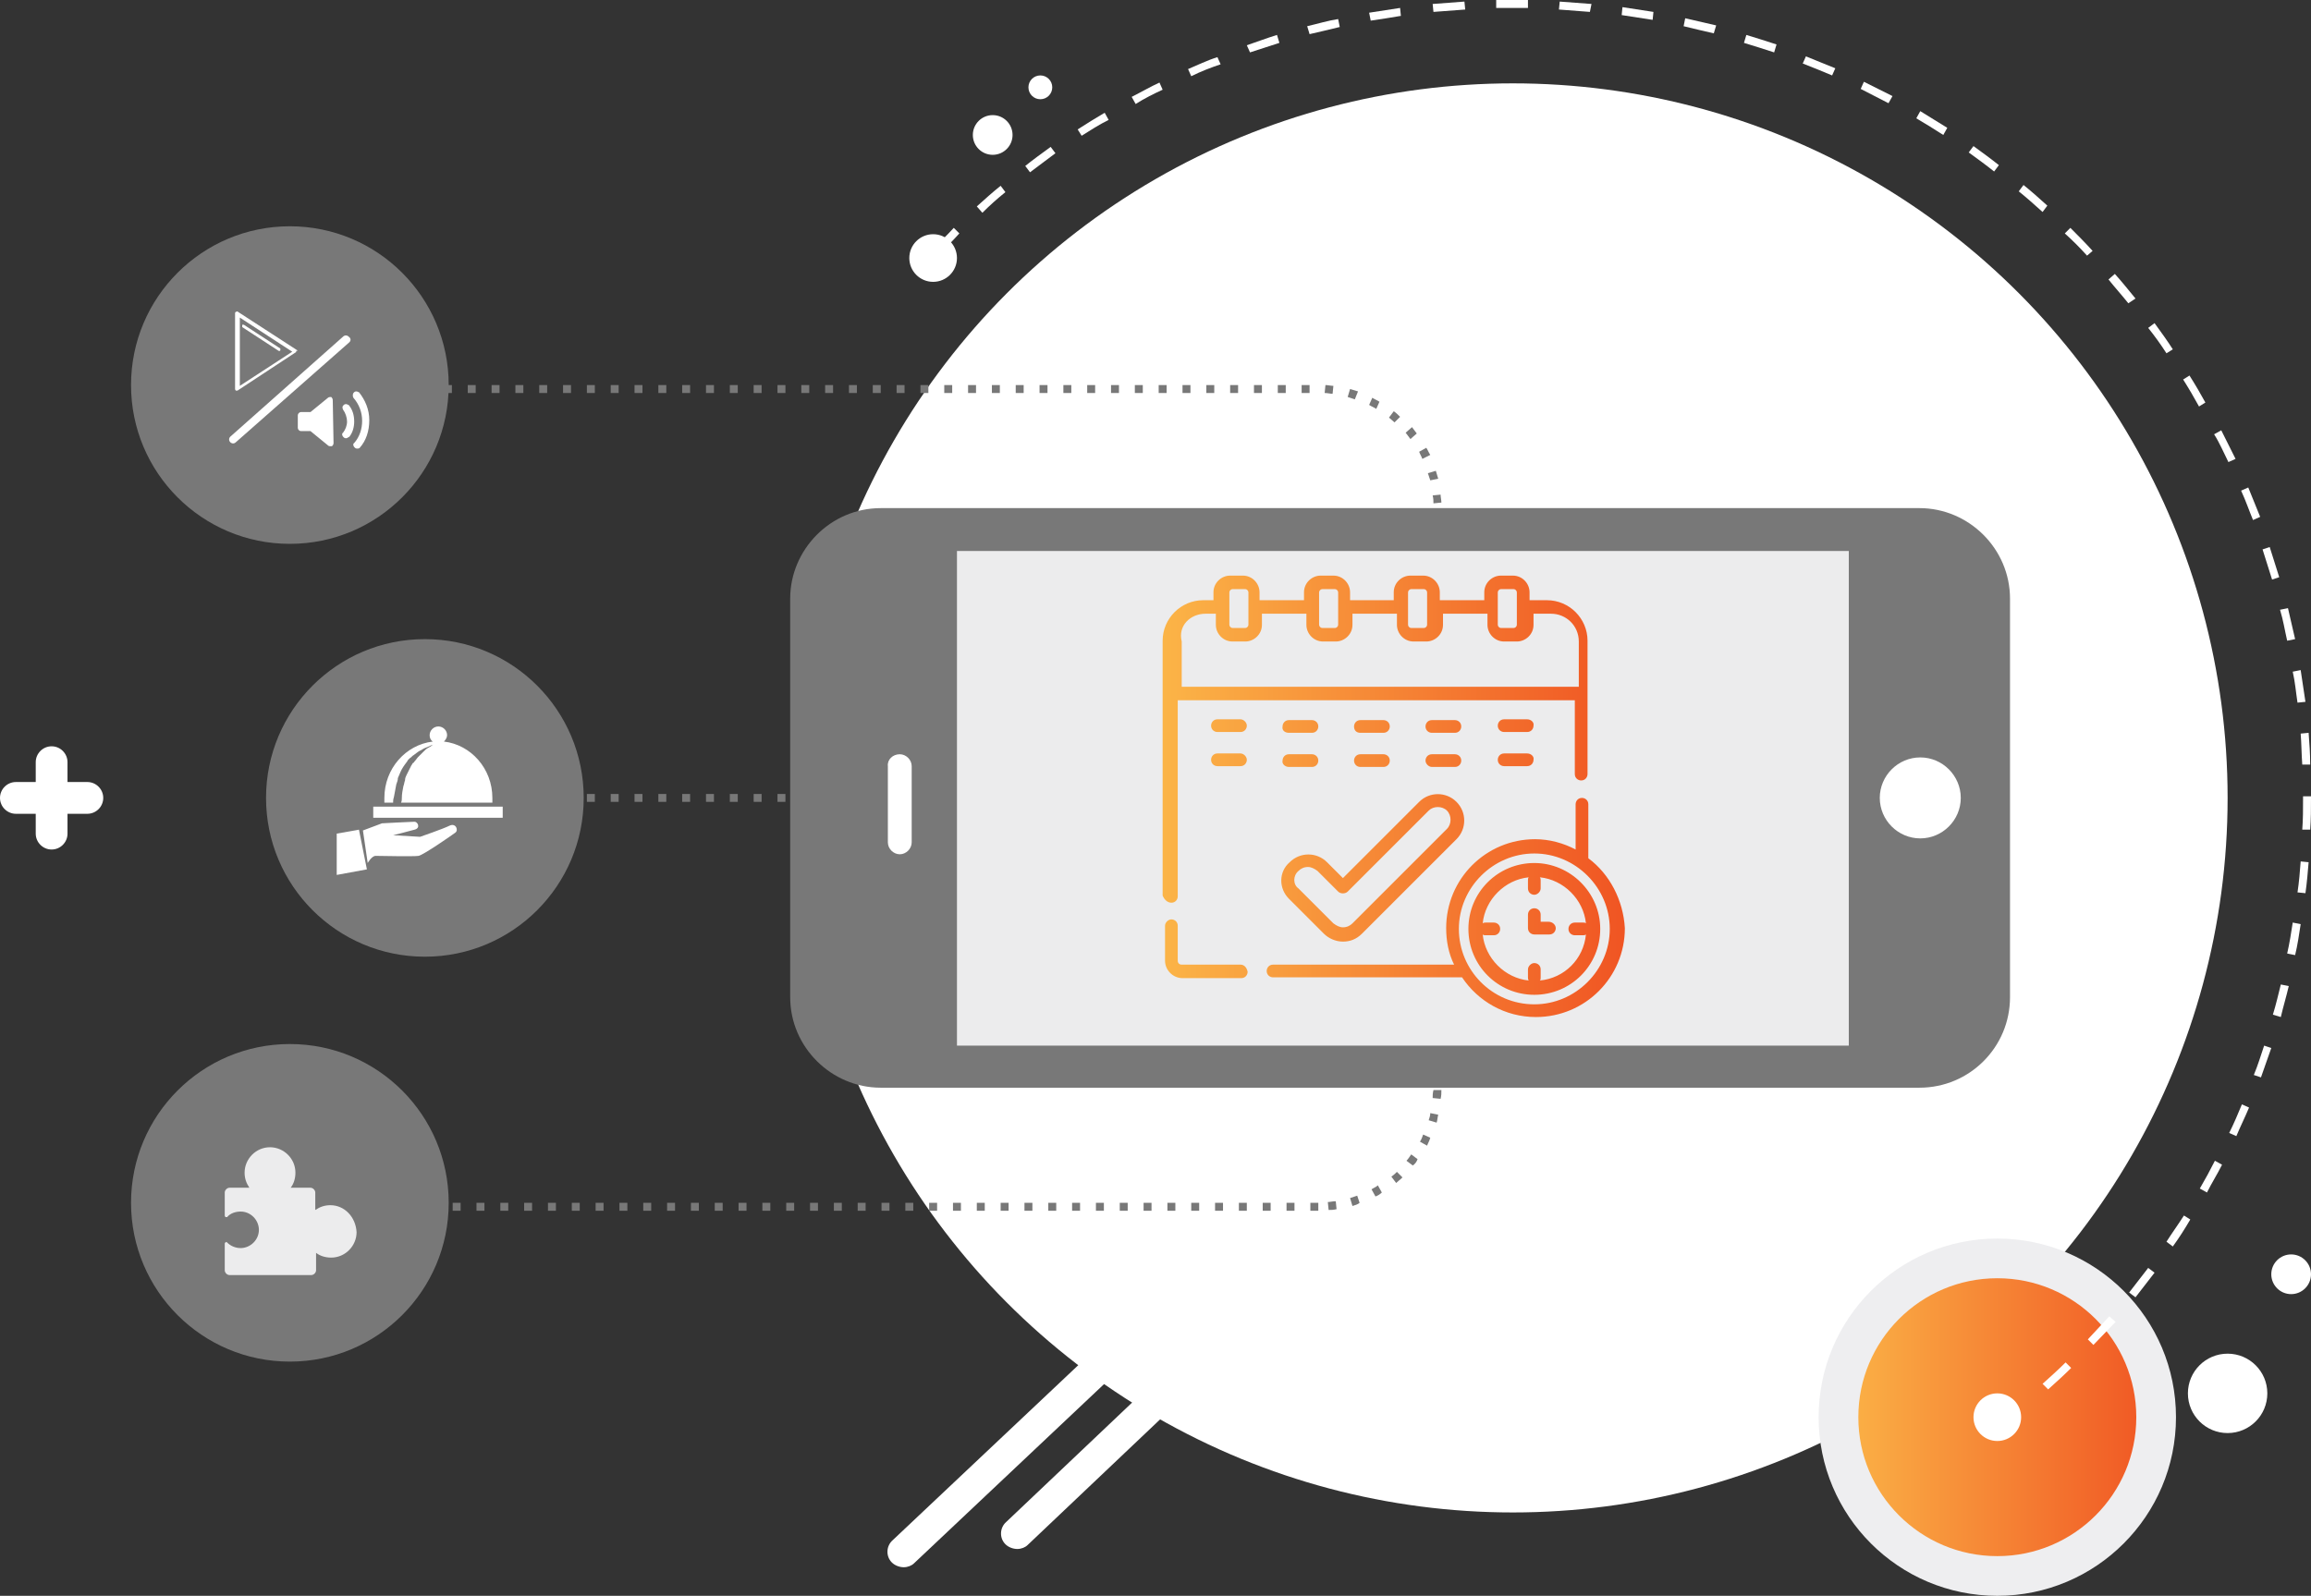
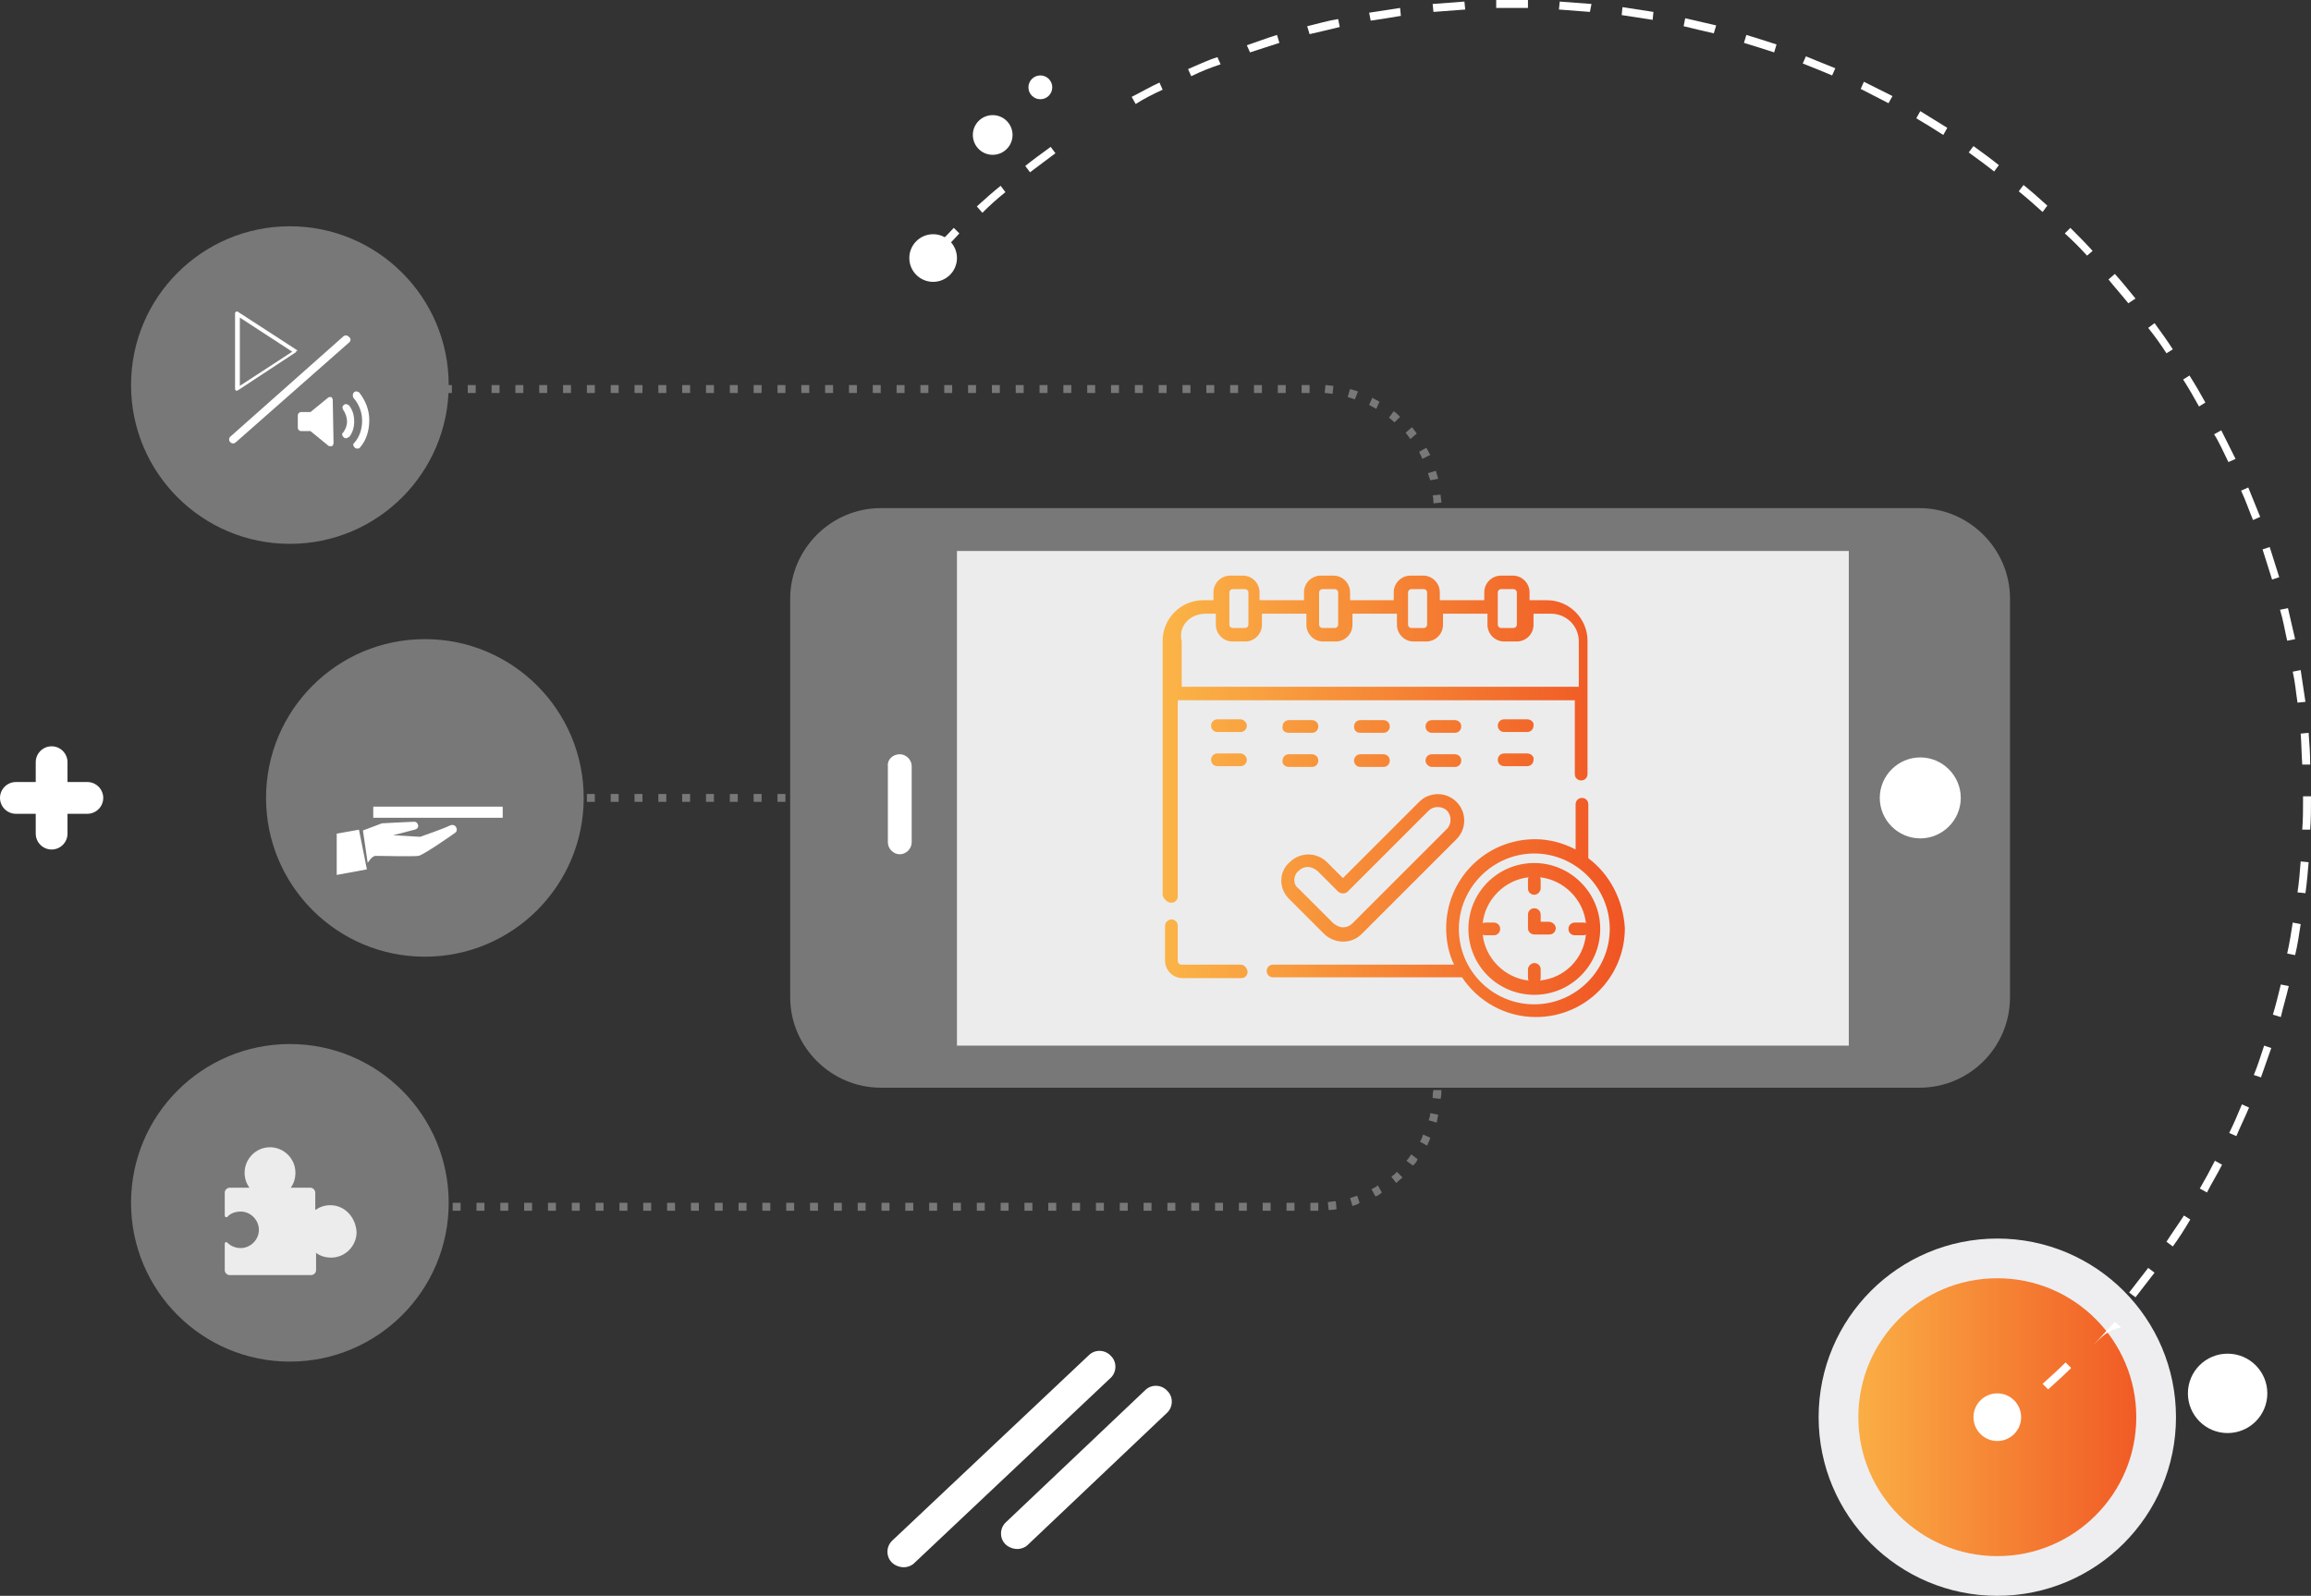
<svg xmlns="http://www.w3.org/2000/svg" version="1.1" id="Layer_1" x="0px" y="0px" viewBox="0 0 291 201" style="enable-background:new 0 0 291 201;" xml:space="preserve">
  <rect x="0" y="0" width="291" height="201" fill="#333333" stroke="none" />
  <style type="text/css">
	.st0{fill:#FFFFFF;}
	.st1{fill:url(#SVGID_1_);stroke:#EEEEF0;stroke-width:5;stroke-miterlimit:10;}
	.st2{fill:#787878;}
	.st3{fill:#ECECED;}
	.st4{fill:url(#SVGID_2_);}
</style>
  <g id="_x33_-5">
    <g id="White_8_">
      <g>
        <path class="st0" d="M113.8,197.4c-0.5,0-1.1-0.2-1.5-0.6c-0.8-0.8-0.7-2.1,0.1-2.8l24.7-23.3c0.8-0.8,2.1-0.7,2.8,0.1     c0.8,0.8,0.7,2.1-0.1,2.8l-24.7,23.3C114.8,197.2,114.3,197.4,113.8,197.4z" />
        <path class="st0" d="M128.1,195.1c-0.5,0-1.1-0.2-1.5-0.6c-0.8-0.8-0.7-2.1,0.1-2.8l17.5-16.6c0.8-0.8,2.1-0.7,2.8,0.1     c0.8,0.8,0.7,2.1-0.1,2.8l-17.5,16.6C129.1,194.9,128.6,195.1,128.1,195.1z" />
      </g>
      <path class="st0" d="M11,98.5H8.5V96c0-1.1-0.9-2-2-2s-2,0.9-2,2v2.5H2c-1.1,0-2,0.9-2,2s0.9,2,2,2h2.5v2.5c0,1.1,0.9,2,2,2    s2-0.9,2-2v-2.5H11c1.1,0,2-0.9,2-2S12.1,98.5,11,98.5z" />
-       <circle class="st0" cx="190.5" cy="100.5" r="90" />
      <linearGradient id="SVGID_1_" gradientUnits="userSpaceOnUse" x1="231.5" y1="178.5" x2="271.5" y2="178.5">
        <stop offset="0" style="stop-color:#FBB447" />
        <stop offset="1" style="stop-color:#F05523" />
      </linearGradient>
      <circle class="st1" cx="251.5" cy="178.5" r="20" />
      <circle class="st0" cx="125" cy="17" r="2.5" />
      <circle class="st0" cx="131" cy="11" r="1.5" />
      <circle class="st0" cx="251.5" cy="178.5" r="3" />
      <circle class="st0" cx="117.5" cy="32.5" r="3" />
      <g>
        <path class="st0" d="M257.9,175l-0.7-0.7c1-0.9,2-1.8,2.9-2.7l0.7,0.7C259.9,173.2,258.9,174.1,257.9,175z" />
-         <path class="st0" d="M263.6,169.4l-0.7-0.7c0.9-1,1.8-1.9,2.7-2.9l0.8,0.7C265.4,167.5,264.5,168.5,263.6,169.4z" />
+         <path class="st0" d="M263.6,169.4c0.9-1,1.8-1.9,2.7-2.9l0.8,0.7C265.4,167.5,264.5,168.5,263.6,169.4z" />
        <path class="st0" d="M268.9,163.4l-0.8-0.6c0.8-1,1.6-2.1,2.4-3.1l0.8,0.6C270.5,161.3,269.7,162.4,268.9,163.4z" />
        <path class="st0" d="M273.6,157l-0.8-0.6c0.7-1.1,1.5-2.2,2.2-3.3l0.8,0.5C275.1,154.8,274.4,155.9,273.6,157z" />
        <path class="st0" d="M277.9,150.2l-0.9-0.5c0.7-1.2,1.3-2.3,1.9-3.5l0.9,0.5C279.2,147.9,278.5,149,277.9,150.2z" />
        <path class="st0" d="M281.6,143.1l-0.9-0.4c0.6-1.2,1.1-2.4,1.6-3.6l0.9,0.4C282.7,140.7,282.1,141.9,281.6,143.1z" />
        <path class="st0" d="M284.7,135.7l-0.9-0.3c0.5-1.2,0.9-2.5,1.3-3.7l0.9,0.3C285.6,133.2,285.1,134.5,284.7,135.7z" />
        <path class="st0" d="M287.2,128.1l-1-0.3c0.4-1.3,0.7-2.6,1-3.8l1,0.2C287.9,125.5,287.5,126.8,287.2,128.1z" />
        <path class="st0" d="M289,120.3l-1-0.2c0.3-1.3,0.5-2.6,0.7-3.9l1,0.2C289.5,117.7,289.3,119.1,289,120.3z" />
        <path class="st0" d="M290.3,112.5l-1-0.1c0.2-1.3,0.3-2.6,0.4-3.9l1,0.1C290.6,109.8,290.5,111.1,290.3,112.5z" />
        <path class="st0" d="M290.9,104.5l-1,0c0.1-1.3,0.1-2.6,0.1-4v-0.2h1v0.2C291,101.8,291,103.2,290.9,104.5z" />
        <path class="st0" d="M289.9,96.3c-0.1-1.3-0.1-2.7-0.2-3.9l1-0.1c0.1,1.3,0.2,2.7,0.2,4L289.9,96.3z" />
        <path class="st0" d="M289.3,88.5c-0.2-1.3-0.3-2.6-0.6-3.9l1-0.2c0.2,1.3,0.4,2.6,0.6,4L289.3,88.5z" />
        <path class="st0" d="M288,80.7c-0.3-1.3-0.5-2.6-0.9-3.9l1-0.2c0.3,1.3,0.6,2.6,0.9,3.9L288,80.7z" />
        <path class="st0" d="M286.1,73c-0.4-1.3-0.8-2.5-1.2-3.8l0.9-0.3c0.4,1.3,0.8,2.5,1.2,3.8L286.1,73z" />
        <path class="st0" d="M283.7,65.5c-0.5-1.2-0.9-2.4-1.5-3.7l0.9-0.4c0.5,1.2,1,2.5,1.5,3.7L283.7,65.5z" />
        <path class="st0" d="M280.6,58.2c-0.6-1.2-1.1-2.4-1.8-3.5l0.9-0.5c0.6,1.2,1.2,2.4,1.8,3.6L280.6,58.2z" />
        <path class="st0" d="M276.9,51.2c-0.6-1.1-1.3-2.3-2-3.4l0.8-0.5c0.7,1.1,1.4,2.3,2,3.4L276.9,51.2z" />
        <path class="st0" d="M272.8,44.5c-0.7-1.1-1.5-2.2-2.3-3.2l0.8-0.6c0.8,1.1,1.6,2.2,2.3,3.3L272.8,44.5z" />
        <path class="st0" d="M268,38.2c-0.8-1-1.7-2-2.5-3l0.8-0.7c0.9,1,1.7,2,2.6,3.1L268,38.2z" />
        <path class="st0" d="M118,32.3l-0.7-0.7c0.9-1,1.9-1.9,2.8-2.9l0.7,0.7C119.9,30.4,118.9,31.4,118,32.3z" />
        <path class="st0" d="M262.8,32.2c-0.9-1-1.8-1.9-2.8-2.8l0.7-0.7c0.9,0.9,1.9,1.9,2.8,2.9L262.8,32.2z" />
        <path class="st0" d="M123.7,26.8L123,26c1-0.9,2-1.8,3-2.6l0.6,0.8C125.6,25,124.6,25.9,123.7,26.8z" />
        <path class="st0" d="M257.2,26.7c-1-0.9-2-1.8-3-2.6l0.6-0.8c1,0.8,2,1.7,3,2.6L257.2,26.7z" />
        <path class="st0" d="M129.7,21.7l-0.6-0.8c1-0.8,2.1-1.6,3.2-2.4l0.6,0.8C131.8,20.1,130.8,20.9,129.7,21.7z" />
        <path class="st0" d="M251.1,21.6c-1-0.8-2.1-1.6-3.2-2.4l0.6-0.8c1.1,0.8,2.2,1.6,3.2,2.4L251.1,21.6z" />
-         <path class="st0" d="M136.2,17.1l-0.5-0.8c1.1-0.7,2.2-1.4,3.4-2.1l0.5,0.9C138.4,15.7,137.3,16.4,136.2,17.1z" />
        <path class="st0" d="M244.7,17c-1.1-0.7-2.2-1.4-3.4-2.1l0.5-0.9c1.1,0.7,2.3,1.4,3.4,2.1L244.7,17z" />
        <path class="st0" d="M143,13.1l-0.5-0.9c1.2-0.6,2.4-1.3,3.5-1.8l0.4,0.9C145.3,11.8,144.1,12.4,143,13.1z" />
        <path class="st0" d="M237.8,13c-1.2-0.6-2.3-1.2-3.5-1.8l0.4-0.9c1.2,0.6,2.4,1.2,3.6,1.8L237.8,13z" />
        <path class="st0" d="M150,9.6l-0.4-0.9c1.2-0.5,2.4-1.1,3.7-1.5l0.4,0.9C152.5,8.5,151.2,9,150,9.6z" />
        <path class="st0" d="M230.7,9.5c-1.2-0.5-2.4-1-3.7-1.5l0.4-0.9c1.2,0.5,2.5,1,3.7,1.5L230.7,9.5z" />
        <path class="st0" d="M157.4,6.6L157,5.7c1.2-0.4,2.5-0.9,3.8-1.3l0.3,1C159.9,5.8,158.6,6.2,157.4,6.6z" />
        <path class="st0" d="M223.4,6.6c-1.2-0.4-2.5-0.8-3.8-1.2l0.3-1c1.3,0.4,2.6,0.8,3.8,1.2L223.4,6.6z" />
        <path class="st0" d="M164.9,4.3l-0.3-1c1.3-0.3,2.6-0.7,3.9-0.9l0.2,1C167.5,3.7,166.2,4,164.9,4.3z" />
        <path class="st0" d="M215.8,4.2c-1.3-0.3-2.6-0.6-3.8-0.9l0.2-1c1.3,0.3,2.6,0.6,3.9,0.9L215.8,4.2z" />
        <path class="st0" d="M172.6,2.6l-0.2-1c1.3-0.2,2.6-0.4,3.9-0.6l0.1,1C175.3,2.2,173.9,2.4,172.6,2.6z" />
        <path class="st0" d="M208.1,2.5c-1.3-0.2-2.6-0.4-3.9-0.6l0.1-1c1.3,0.2,2.6,0.4,3.9,0.6L208.1,2.5z" />
        <path class="st0" d="M180.5,1.5l-0.1-1c1.3-0.1,2.7-0.2,4-0.3l0.1,1C183.1,1.3,181.8,1.4,180.5,1.5z" />
        <path class="st0" d="M200.2,1.5c-1.3-0.1-2.6-0.2-3.9-0.3l0.1-1c1.3,0.1,2.7,0.2,4,0.3L200.2,1.5z" />
        <path class="st0" d="M188.4,1l0-1c1.3,0,2.7,0,4,0l0,1C191,1,189.7,1,188.4,1z" />
      </g>
      <circle class="st0" cx="280.5" cy="175.5" r="5" />
-       <circle class="st0" cx="288.5" cy="160.5" r="2.5" />
    </g>
    <g>
      <g>
        <path class="st2" d="M166,152.5h-1v-1h1V152.5z M163,152.5h-1v-1h1V152.5z M160,152.5h-1v-1h1V152.5z M157,152.5h-1v-1h1V152.5z      M154,152.5h-1v-1h1V152.5z M151,152.5h-1v-1h1V152.5z M148,152.5h-1v-1h1V152.5z M145,152.5h-1v-1h1V152.5z M142,152.5h-1v-1h1     V152.5z M139,152.5h-1v-1h1V152.5z M136,152.5h-1v-1h1V152.5z M133,152.5h-1v-1h1V152.5z M130,152.5h-1v-1h1V152.5z M127,152.5     h-1v-1h1V152.5z M124,152.5h-1v-1h1V152.5z M121,152.5h-1v-1h1V152.5z M118,152.5h-1v-1h1V152.5z M115,152.5h-1v-1h1V152.5z      M112,152.5h-1v-1h1V152.5z M109,152.5h-1v-1h1V152.5z M106,152.5h-1v-1h1V152.5z M103,152.5h-1v-1h1V152.5z M100,152.5h-1v-1h1     V152.5z M97,152.5h-1v-1h1V152.5z M94,152.5h-1v-1h1V152.5z M91,152.5h-1v-1h1V152.5z M88,152.5h-1v-1h1V152.5z M85,152.5h-1v-1     h1V152.5z M82,152.5h-1v-1h1V152.5z M79,152.5h-1v-1h1V152.5z M76,152.5h-1v-1h1V152.5z M73,152.5h-1v-1h1V152.5z M70,152.5h-1     v-1h1V152.5z M67,152.5h-1v-1h1V152.5z M64,152.5h-1v-1h1V152.5z M61,152.5h-1v-1h1V152.5z M58,152.5h-1v-1h1V152.5z M55,152.5     h-1v-1h1V152.5z M52,152.5h-1v-1h1V152.5z M49,152.5h-1v-1h1V152.5z M46,152.5h-1v-1h1V152.5z M43,152.5h-1v-1h1V152.5z      M40,152.5h-1v-1h1V152.5z M167.3,152.4l-0.1-1c0.3,0,0.6-0.1,1-0.1l0.1,1C167.9,152.4,167.6,152.4,167.3,152.4z M170.3,151.9     l-0.3-1c0.3-0.1,0.6-0.2,0.9-0.3l0.3,0.9C171,151.7,170.6,151.8,170.3,151.9z M173.2,150.7l-0.5-0.9c0.3-0.2,0.6-0.3,0.8-0.5     l0.5,0.9C173.8,150.4,173.5,150.6,173.2,150.7z M175.8,149l-0.6-0.8c0.3-0.2,0.5-0.4,0.7-0.6l0.7,0.7     C176.3,148.6,176,148.8,175.8,149z M177.9,146.8l-0.8-0.6c0.2-0.2,0.4-0.5,0.6-0.8l0.8,0.6C178.4,146.3,178.2,146.6,177.9,146.8z      M179.7,144.3l-0.9-0.5c0.2-0.3,0.3-0.6,0.4-0.9l0.9,0.4C180,143.7,179.8,144,179.7,144.3z M180.9,141.4l-1-0.3     c0.1-0.3,0.2-0.6,0.2-0.9l1,0.2C181,140.8,181,141.1,180.9,141.4z M181.4,138.4l-1-0.1c0-0.3,0-0.6,0.1-1l1,0     C181.5,137.7,181.5,138,181.4,138.4z M181.5,135.3h-1v-1h1V135.3z M181.5,132.3h-1v-1h1V132.3z M181.5,129.3h-1v-1h1V129.3z      M181.5,126.3h-1v-1h1V126.3z M181.5,123.3h-1v-1h1V123.3z M181.5,120.3h-1v-1h1V120.3z M181.5,117.3h-1v-1h1V117.3z      M181.5,114.3h-1v-1h1V114.3z M181.5,111.3h-1v-1h1V111.3z M181.5,108.3h-1v-1h1V108.3z M181.5,105.3h-1v-1h1V105.3z      M181.5,102.3h-1v-1h1V102.3z M181.5,99.3h-1v-1h1V99.3z M181.5,96.3h-1v-1h1V96.3z M181.5,93.3h-1v-1h1V93.3z M181.5,90.3h-1v-1     h1V90.3z M181.5,87.3h-1v-1h1V87.3z M181.5,84.3h-1v-1h1V84.3z M181.5,81.3h-1v-1h1V81.3z M181.5,78.3h-1v-1h1V78.3z M181.5,75.3     h-1v-1h1V75.3z M181.5,72.3h-1v-1h1V72.3z M181.5,69.3h-1v-1h1V69.3z M181.5,66.3h-1v-1h1V66.3z M180.5,63.4c0-0.3,0-0.6-0.1-1     l1-0.1c0,0.3,0.1,0.7,0.1,1L180.5,63.4z M180.1,60.5c-0.1-0.3-0.2-0.6-0.3-0.9l1-0.3c0.1,0.3,0.2,0.7,0.3,1L180.1,60.5z      M179.1,57.8c-0.1-0.3-0.3-0.6-0.4-0.9l0.9-0.5c0.2,0.3,0.3,0.6,0.5,0.9L179.1,57.8z M177.6,55.3c-0.2-0.3-0.4-0.5-0.6-0.8     l0.8-0.7c0.2,0.3,0.4,0.5,0.6,0.8L177.6,55.3z M175.6,53.2c-0.2-0.2-0.5-0.4-0.7-0.6l0.6-0.8c0.3,0.2,0.5,0.4,0.8,0.7L175.6,53.2     z M173.3,51.5c-0.3-0.2-0.6-0.3-0.9-0.5l0.4-0.9c0.3,0.2,0.6,0.3,0.9,0.5L173.3,51.5z M170.6,50.3c-0.3-0.1-0.6-0.2-0.9-0.3     l0.3-1c0.3,0.1,0.7,0.2,1,0.3L170.6,50.3z M167.8,49.6c-0.3,0-0.6-0.1-1-0.1l0.1-1c0.3,0,0.7,0.1,1,0.1L167.8,49.6z M164.9,49.5     h-1v-1h1V49.5z M161.9,49.5h-1v-1h1V49.5z M158.9,49.5h-1v-1h1V49.5z M155.9,49.5h-1v-1h1V49.5z M152.9,49.5h-1v-1h1V49.5z      M149.9,49.5h-1v-1h1V49.5z M146.9,49.5h-1v-1h1V49.5z M143.9,49.5h-1v-1h1V49.5z M140.9,49.5h-1v-1h1V49.5z M137.9,49.5h-1v-1h1     V49.5z M134.9,49.5h-1v-1h1V49.5z M131.9,49.5h-1v-1h1V49.5z M128.9,49.5h-1v-1h1V49.5z M125.9,49.5h-1v-1h1V49.5z M122.9,49.5     h-1v-1h1V49.5z M119.9,49.5h-1v-1h1V49.5z M116.9,49.5h-1v-1h1V49.5z M113.9,49.5h-1v-1h1V49.5z M110.9,49.5h-1v-1h1V49.5z      M107.9,49.5h-1v-1h1V49.5z M104.9,49.5h-1v-1h1V49.5z M101.9,49.5h-1v-1h1V49.5z M98.9,49.5h-1v-1h1V49.5z M95.9,49.5h-1v-1h1     V49.5z M92.9,49.5h-1v-1h1V49.5z M89.9,49.5h-1v-1h1V49.5z M86.9,49.5h-1v-1h1V49.5z M83.9,49.5h-1v-1h1V49.5z M80.9,49.5h-1v-1     h1V49.5z M77.9,49.5h-1v-1h1V49.5z M74.9,49.5h-1v-1h1V49.5z M71.9,49.5h-1v-1h1V49.5z M68.9,49.5h-1v-1h1V49.5z M65.9,49.5h-1     v-1h1V49.5z M62.9,49.5h-1v-1h1V49.5z M59.9,49.5h-1v-1h1V49.5z M56.9,49.5h-1v-1h1V49.5z M53.9,49.5h-1v-1h1V49.5z M50.9,49.5     h-1v-1h1V49.5z M47.9,49.5h-1v-1h1V49.5z M44.9,49.5h-1v-1h1V49.5z M41.9,49.5h-1v-1h1V49.5z M38.9,49.5h-1v-1h1V49.5z      M107.9,101h-1v-1h1V101z M104.9,101h-1v-1h1V101z M101.9,101h-1v-1h1V101z M98.9,101h-1v-1h1V101z M95.9,101h-1v-1h1V101z      M92.9,101h-1v-1h1V101z M89.9,101h-1v-1h1V101z M86.9,101h-1v-1h1V101z M83.9,101h-1v-1h1V101z M80.9,101h-1v-1h1V101z      M77.9,101h-1v-1h1V101z M74.9,101h-1v-1h1V101z M71.9,101h-1v-1h1V101z M68.9,101h-1v-1h1V101z M65.9,101h-1v-1h1V101z      M62.9,101h-1v-1h1V101z M59.9,101h-1v-1h1V101z M56.9,101h-1v-1h1V101z M53.9,101h-1v-1h1V101z M50.9,101h-1v-1h1V101z      M47.9,101h-1v-1h1V101z M44.9,101h-1v-1h1V101z M41.9,101h-1v-1h1V101z M38.9,101h-1v-1h1V101z" />
      </g>
      <g>
        <path class="st2" d="M241.7,64c6.2,0,11.4,5.1,11.4,11.4v50.2c0,6.3-5.1,11.4-11.4,11.4H110.9c-6.2,0-11.4-5.1-11.4-11.4V75.4     c0-6.2,5.1-11.4,11.4-11.4H241.7z" />
        <rect x="120.5" y="69.4" class="st3" width="112.3" height="62.3" />
        <path class="st0" d="M241.8,95.4c2.8,0,5.1,2.3,5.1,5.1c0,2.8-2.3,5.1-5.1,5.1c-2.8,0-5.1-2.3-5.1-5.1     C236.7,97.7,239,95.4,241.8,95.4z" />
        <path class="st0" d="M113.3,95c0.8,0,1.5,0.7,1.5,1.5v9.6c0,0.8-0.7,1.5-1.5,1.5l0,0c-0.8,0-1.5-0.7-1.5-1.5v-9.6     C111.7,95.7,112.4,95,113.3,95L113.3,95z" />
      </g>
      <circle class="st2" cx="36.5" cy="48.5" r="20" />
      <circle class="st2" cx="53.5" cy="100.5" r="20" />
      <circle class="st2" cx="36.5" cy="151.5" r="20" />
      <g>
        <g>
          <path class="st0" d="M37.4,44.1L30,39.3c-0.1-0.1-0.2-0.1-0.3,0c-0.1,0-0.1,0.1-0.1,0.2v9.5c0,0.1,0.1,0.2,0.1,0.2      c0,0,0.1,0,0.1,0c0.1,0,0.1,0,0.1,0l7.3-4.8c0.1,0,0.1-0.1,0.1-0.2C37.5,44.2,37.5,44.1,37.4,44.1z M30.2,48.6V40l6.6,4.3      L30.2,48.6z" />
-           <path class="st0" d="M30.5,41.2l4.6,3c0,0,0,0,0.1,0c0,0,0.1,0,0.1-0.1c0-0.1,0-0.1,0-0.2l-4.6-3c-0.1,0-0.1,0-0.2,0      C30.5,41.1,30.5,41.2,30.5,41.2z" />
        </g>
        <g>
          <path class="st0" d="M42,55.8c0,0.2-0.1,0.3-0.2,0.4c-0.1,0-0.1,0-0.2,0c-0.1,0-0.2,0-0.3-0.1l-2.2-1.8h-1.2      c-0.2,0-0.4-0.2-0.4-0.4v-1.6c0-0.2,0.2-0.4,0.4-0.4h1.2l2.2-1.8c0.1-0.1,0.3-0.1,0.4-0.1c0.1,0.1,0.2,0.2,0.2,0.4L42,55.8      L42,55.8z M43.6,55.2C43.6,55.2,43.6,55.2,43.6,55.2c-0.1,0-0.2,0-0.3-0.1L43.2,55c-0.1-0.1-0.2-0.4,0-0.5      c0.3-0.4,0.5-0.9,0.5-1.4c0-0.5-0.2-1.1-0.5-1.5c-0.1-0.2-0.1-0.4,0-0.5l0.1-0.1c0.1-0.1,0.2-0.1,0.3-0.1c0.1,0,0.2,0.1,0.3,0.1      c0.5,0.6,0.7,1.3,0.7,2.1c0,0.7-0.2,1.4-0.6,1.9C43.8,55.1,43.7,55.2,43.6,55.2z M45.3,56.4c-0.1,0.1-0.2,0.1-0.3,0.1      c0,0,0,0,0,0c-0.1,0-0.2,0-0.3-0.1l-0.1-0.1c-0.1-0.1-0.2-0.4,0-0.5c0.7-0.8,1-1.8,1-2.8c0-1.1-0.4-2.1-1.1-2.9      c-0.1-0.2-0.1-0.4,0-0.6l0.1-0.1c0.1-0.1,0.2-0.1,0.3-0.1c0.1,0,0.2,0.1,0.3,0.1c0.8,1,1.3,2.2,1.3,3.5      C46.5,54.3,46.1,55.5,45.3,56.4z" />
        </g>
        <path class="st0" d="M44,43.1L29.7,55.7c-0.2,0.2-0.5,0.2-0.7,0h0c-0.2-0.2-0.2-0.5,0-0.7l14.2-12.6c0.2-0.2,0.5-0.2,0.7,0l0,0     C44.2,42.6,44.2,42.9,44,43.1z" />
      </g>
      <g>
        <g>
-           <path class="st0" d="M49.5,101.1c0-0.2,0-0.4,0.1-0.7c0.1-0.5,0.2-1.1,0.3-1.6c0.1-0.3,0.2-0.5,0.2-0.8c0.1-0.2,0.2-0.5,0.3-0.7      c0.2-0.5,0.5-0.9,0.8-1.3c0.1-0.1,0.1-0.2,0.2-0.3c0.1-0.1,0.2-0.2,0.2-0.2c0.2-0.1,0.3-0.3,0.5-0.4c0.3-0.2,0.6-0.5,0.9-0.6      c0.3-0.2,0.5-0.3,0.8-0.4c0.4-0.2,0.7-0.3,0.7-0.3s-0.2,0.2-0.6,0.4c-0.2,0.1-0.4,0.3-0.6,0.5c-0.2,0.2-0.5,0.5-0.7,0.7      c-0.1,0.1-0.2,0.3-0.4,0.5c-0.1,0.1-0.1,0.2-0.2,0.2c-0.1,0.1-0.1,0.2-0.2,0.3c-0.2,0.4-0.4,0.8-0.6,1.2      c-0.1,0.2-0.2,0.4-0.2,0.7c-0.1,0.2-0.1,0.5-0.2,0.7c-0.1,0.5-0.2,1-0.2,1.5c0,0.2,0,0.4-0.1,0.6c4,0,7.1,0,11.5,0      c0-0.2,0-0.4,0-0.6c0-3.7-2.7-6.7-6.1-7.1c0.2-0.2,0.4-0.5,0.4-0.8c0-0.6-0.5-1.1-1.1-1.1c-0.6,0-1.1,0.5-1.1,1.1      c0,0.3,0.1,0.6,0.4,0.8c-3.4,0.4-6.1,3.4-6.1,7.1c0,0.2,0,0.4,0,0.6C48.7,101.1,49.1,101.1,49.5,101.1z" />
          <rect x="47" y="101.6" class="st0" width="16.3" height="1.4" />
          <path class="st0" d="M56.6,104c-0.8,0.4-3.7,1.4-3.7,1.4l-3.4-0.2c0,0,2-0.5,2.7-0.7c0.8-0.2,0.4-1,0-1c-0.4,0-4.1,0.2-4.1,0.2      l-2.4,0.9l0.6,4.1c0,0,0.5-0.9,1-0.9c0.5,0,4.8,0.1,5.4,0c0.6-0.1,4.2-2.6,4.6-2.9C57.8,104.6,57.4,103.6,56.6,104z" />
          <polygon class="st0" points="42.4,105 42.4,110.2 46.2,109.5 45.2,104.5     " />
        </g>
      </g>
      <path class="st3" d="M41.6,151.8c-0.7,0-1.3,0.2-1.9,0.6v-2.2c0-0.3-0.3-0.6-0.6-0.6h-2.5c0.4-0.5,0.6-1.2,0.6-1.9    c0-1.8-1.5-3.2-3.2-3.2c-1.8,0-3.2,1.5-3.2,3.2c0,0.7,0.2,1.3,0.6,1.9h-2.5c-0.3,0-0.6,0.3-0.6,0.6v2.9c0,0.1,0.1,0.2,0.1,0.2    c0.1,0,0.2,0,0.2,0c0.4-0.5,1.1-0.7,1.7-0.7c1.3,0,2.3,1.1,2.3,2.3c0,1.3-1.1,2.3-2.3,2.3c-0.7,0-1.3-0.3-1.7-0.7    c-0.1-0.1-0.1-0.1-0.2,0c-0.1,0-0.1,0.1-0.1,0.2v3.3c0,0.3,0.3,0.6,0.6,0.6h10.3c0.3,0,0.6-0.3,0.6-0.6v-2.2    c0.5,0.4,1.2,0.6,1.9,0.6c1.8,0,3.2-1.5,3.2-3.2C44.8,153.3,43.4,151.8,41.6,151.8z" />
      <linearGradient id="SVGID_2_" gradientUnits="userSpaceOnUse" x1="146.618" y1="100.35" x2="204.382" y2="100.35">
        <stop offset="0" style="stop-color:#FBB447" />
        <stop offset="1" style="stop-color:#F05523" />
      </linearGradient>
      <path class="st4" d="M147.5,113.7c0.5,0,0.8-0.4,0.8-0.8V88.2h50v9.3c0,0.5,0.4,0.8,0.8,0.8c0.5,0,0.8-0.4,0.8-0.8V80.7    c0-2.8-2.3-5.1-5.1-5.1h-2.2v-1c0-1.1-0.9-2.1-2.1-2.1H189c-1.1,0-2.1,0.9-2.1,2.1v1h-5.6v-1c0-1.1-0.9-2.1-2.1-2.1h-1.6    c-1.1,0-2.1,0.9-2.1,2.1v1H170v-1c0-1.1-0.9-2.1-2.1-2.1h-1.6c-1.1,0-2.1,0.9-2.1,2.1v1h-5.6v-1c0-1.1-0.9-2.1-2.1-2.1h-1.6    c-1.1,0-2.1,0.9-2.1,2.1v1h-1.3c-2.8,0-5.1,2.3-5.1,5.1v32.1C146.6,113.3,147,113.7,147.5,113.7z M188.6,74.6    c0-0.2,0.2-0.4,0.4-0.4h1.6c0.2,0,0.4,0.2,0.4,0.4v4.1c0,0.2-0.2,0.4-0.4,0.4H189c-0.2,0-0.4-0.2-0.4-0.4V74.6z M177.3,74.6    c0-0.2,0.2-0.4,0.4-0.4h1.6c0.2,0,0.4,0.2,0.4,0.4v4.1c0,0.2-0.2,0.4-0.4,0.4h-1.6c-0.2,0-0.4-0.2-0.4-0.4V74.6z M166.1,74.6    c0-0.2,0.2-0.4,0.4-0.4h1.6c0.2,0,0.4,0.2,0.4,0.4v4.1c0,0.2-0.2,0.4-0.4,0.4h-1.6c-0.2,0-0.4-0.2-0.4-0.4V74.6z M154.8,74.6    c0-0.2,0.2-0.4,0.4-0.4h1.6c0.2,0,0.4,0.2,0.4,0.4v4.1c0,0.2-0.2,0.4-0.4,0.4h-1.6c-0.2,0-0.4-0.2-0.4-0.4V74.6z M151.8,77.3h1.3    v1.4c0,1.1,0.9,2.1,2.1,2.1h1.6c1.1,0,2.1-0.9,2.1-2.1v-1.4h5.6v1.4c0,1.1,0.9,2.1,2.1,2.1h1.6c1.1,0,2.1-0.9,2.1-2.1v-1.4h5.6    v1.4c0,1.1,0.9,2.1,2.1,2.1h1.6c1.1,0,2.1-0.9,2.1-2.1v-1.4h5.6v1.4c0,1.1,0.9,2.1,2.1,2.1h1.6c1.1,0,2.1-0.9,2.1-2.1v-1.4h2.2    c1.9,0,3.5,1.5,3.5,3.5v5.7h-50v-5.7C148.3,78.8,149.9,77.3,151.8,77.3z M156.2,121.5h-7.4c-0.3,0-0.5-0.2-0.5-0.5v-4.4    c0-0.5-0.4-0.8-0.8-0.8s-0.8,0.4-0.8,0.8v4.4c0,1.2,1,2.2,2.2,2.2h7.4c0.5,0,0.8-0.4,0.8-0.8C157,121.9,156.7,121.5,156.2,121.5z     M156.2,90.6h-2.9c-0.5,0-0.8,0.4-0.8,0.8c0,0.5,0.4,0.8,0.8,0.8h2.9c0.5,0,0.8-0.4,0.8-0.8C157,91,156.6,90.6,156.2,90.6z     M162.3,92.3h2.9c0.5,0,0.8-0.4,0.8-0.8c0-0.5-0.4-0.8-0.8-0.8h-2.9c-0.5,0-0.8,0.4-0.8,0.8C161.4,92,161.8,92.3,162.3,92.3z     M171.3,92.3h2.9c0.5,0,0.8-0.4,0.8-0.8c0-0.5-0.4-0.8-0.8-0.8h-2.9c-0.5,0-0.8,0.4-0.8,0.8C170.5,92,170.8,92.3,171.3,92.3z     M180.3,92.3h2.9c0.5,0,0.8-0.4,0.8-0.8c0-0.5-0.4-0.8-0.8-0.8h-2.9c-0.5,0-0.8,0.4-0.8,0.8C179.5,92,179.9,92.3,180.3,92.3z     M192.3,90.6h-2.9c-0.5,0-0.8,0.4-0.8,0.8c0,0.5,0.4,0.8,0.8,0.8h2.9c0.5,0,0.8-0.4,0.8-0.8C193.2,91,192.8,90.6,192.3,90.6z     M156.2,94.9h-2.9c-0.5,0-0.8,0.4-0.8,0.8c0,0.5,0.4,0.8,0.8,0.8h2.9c0.5,0,0.8-0.4,0.8-0.8C157,95.3,156.6,94.9,156.2,94.9z     M162.3,96.6h2.9c0.5,0,0.8-0.4,0.8-0.8c0-0.5-0.4-0.8-0.8-0.8h-2.9c-0.5,0-0.8,0.4-0.8,0.8C161.4,96.2,161.8,96.6,162.3,96.6z     M171.3,96.6h2.9c0.5,0,0.8-0.4,0.8-0.8c0-0.5-0.4-0.8-0.8-0.8h-2.9c-0.5,0-0.8,0.4-0.8,0.8C170.5,96.2,170.8,96.6,171.3,96.6z     M180.3,96.6h2.9c0.5,0,0.8-0.4,0.8-0.8c0-0.5-0.4-0.8-0.8-0.8h-2.9c-0.5,0-0.8,0.4-0.8,0.8C179.5,96.2,179.9,96.6,180.3,96.6z     M192.3,94.9h-2.9c-0.5,0-0.8,0.4-0.8,0.8c0,0.5,0.4,0.8,0.8,0.8h2.9c0.5,0,0.8-0.4,0.8-0.8C193.2,95.3,192.8,94.9,192.3,94.9z     M162.3,113.2l4.4,4.4c0.6,0.6,1.5,1,2.4,1c0.9,0,1.7-0.3,2.4-1l11.9-11.9c1.3-1.3,1.3-3.4,0-4.7s-3.4-1.3-4.7,0l-9.6,9.6l-2-2    c-1.3-1.3-3.4-1.3-4.7,0C161,109.8,161,111.9,162.3,113.2z M163.5,109.7c0.3-0.3,0.7-0.5,1.2-0.5c0.4,0,0.8,0.2,1.2,0.5l2.6,2.6    c0.3,0.3,0.9,0.3,1.2,0l10.2-10.2c0.6-0.6,1.7-0.6,2.3,0c0.6,0.6,0.6,1.7,0,2.3l-11.9,11.9c-0.3,0.3-0.7,0.5-1.2,0.5    c-0.4,0-0.8-0.2-1.2-0.5l-4.4-4.4C162.8,111.4,162.8,110.3,163.5,109.7z M200,108.1v-6.8c0-0.5-0.4-0.8-0.8-0.8    c-0.5,0-0.8,0.4-0.8,0.8v5.7c-1.5-0.8-3.3-1.3-5.1-1.3c-6.2,0-11.2,5-11.2,11.2c0,1.6,0.3,3.2,1,4.6h-22.8c-0.5,0-0.8,0.4-0.8,0.8    c0,0.5,0.4,0.8,0.8,0.8h23.8c2,3,5.4,5,9.3,5c6.2,0,11.2-5,11.2-11.2C204.4,113.4,202.7,110.1,200,108.1z M193.2,126.5    c-5.3,0-9.5-4.3-9.5-9.5s4.3-9.5,9.5-9.5s9.5,4.3,9.5,9.5S198.4,126.5,193.2,126.5z M193.2,108.7c-4.6,0-8.3,3.7-8.3,8.3    c0,4.6,3.7,8.3,8.3,8.3c4.6,0,8.3-3.7,8.3-8.3C201.5,112.4,197.7,108.7,193.2,108.7z M193.9,123.5c0.1-0.1,0.1-0.2,0.1-0.4v-1    c0-0.5-0.4-0.8-0.8-0.8s-0.8,0.4-0.8,0.8v1c0,0.1,0,0.3,0.1,0.4c-3-0.3-5.5-2.8-5.8-5.8c0.1,0.1,0.2,0.1,0.4,0.1h1    c0.5,0,0.8-0.4,0.8-0.8c0-0.5-0.4-0.8-0.8-0.8h-1c-0.1,0-0.3,0-0.4,0.1c0.3-3,2.8-5.5,5.8-5.8c-0.1,0.1-0.1,0.2-0.1,0.4v1    c0,0.5,0.4,0.8,0.8,0.8s0.8-0.4,0.8-0.8v-1c0-0.1,0-0.3-0.1-0.4c3,0.3,5.5,2.8,5.8,5.8c-0.1-0.1-0.2-0.1-0.4-0.1h-1    c-0.5,0-0.8,0.4-0.8,0.8c0,0.5,0.4,0.8,0.8,0.8h1c0.1,0,0.3,0,0.4-0.1C199.4,120.8,197,123.2,193.9,123.5z M195,116.1h-1v-0.9    c0-0.5-0.4-0.8-0.8-0.8c-0.5,0-0.8,0.4-0.8,0.8v1.7c0,0.5,0.4,0.8,0.8,0.8h1.9c0.5,0,0.8-0.4,0.8-0.8    C195.9,116.5,195.5,116.1,195,116.1z" />
    </g>
  </g>
</svg>